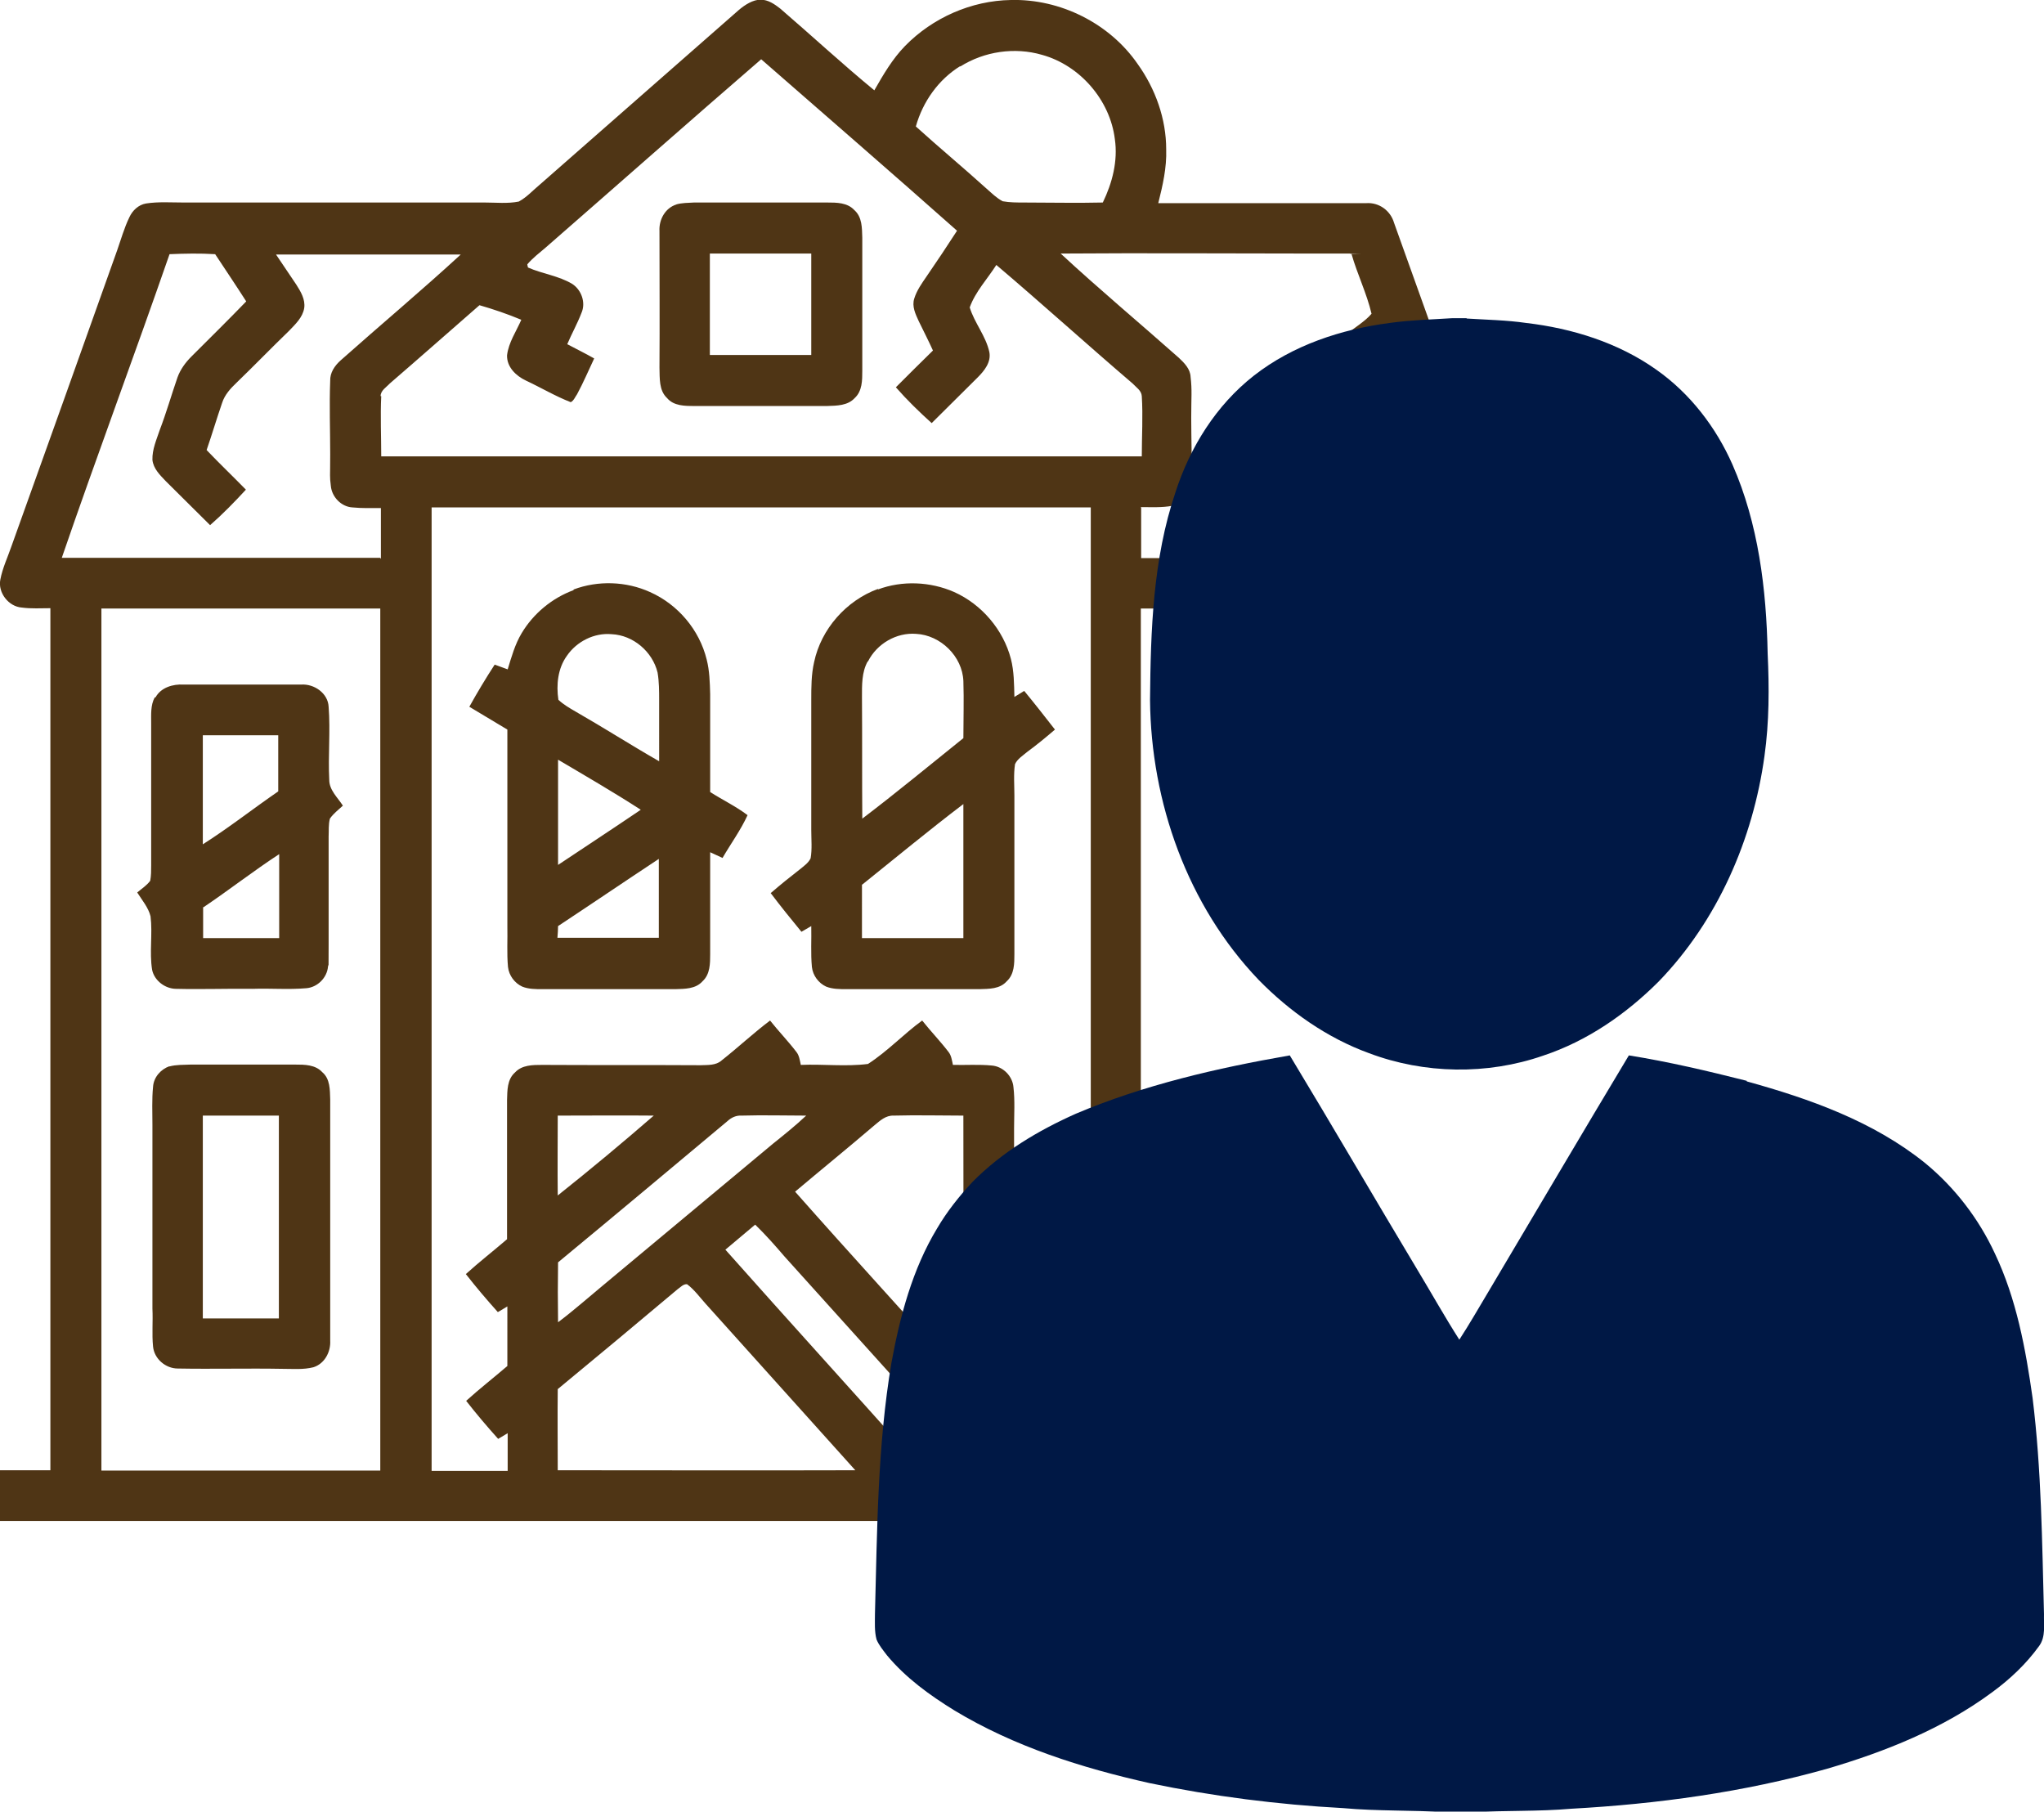
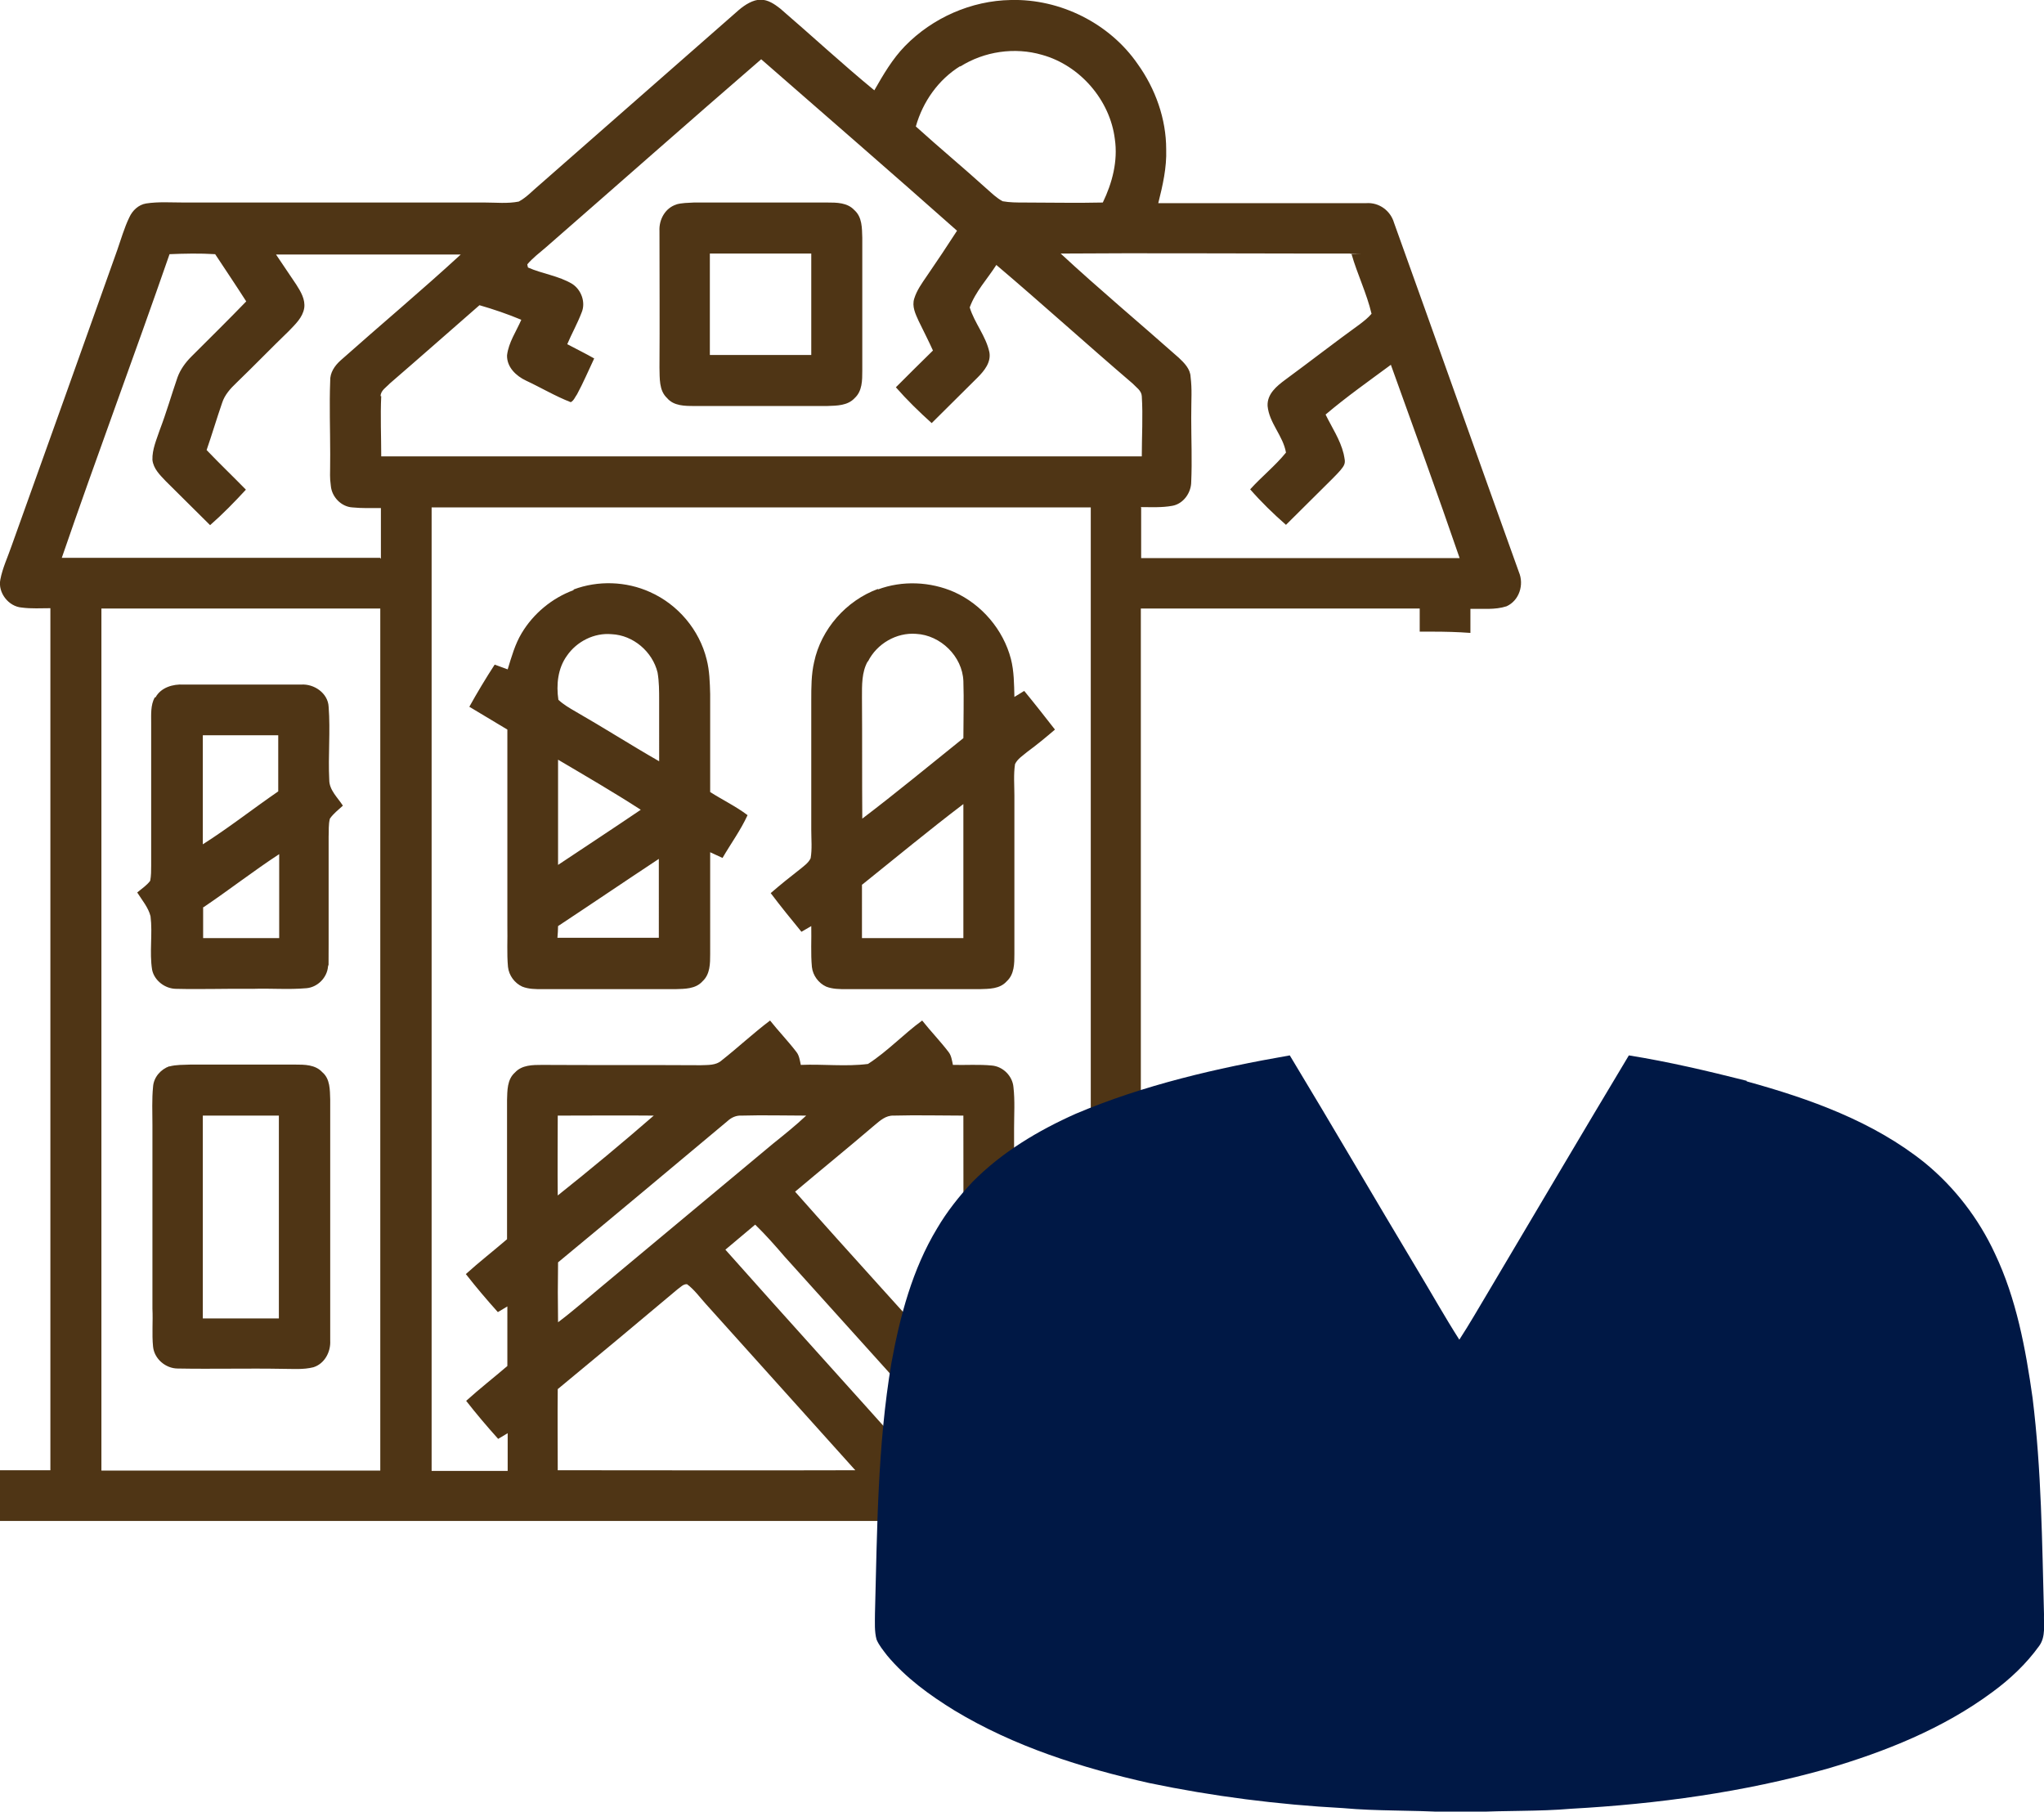
<svg xmlns="http://www.w3.org/2000/svg" viewBox="0 0 645 571.6">
  <g fill="#4f3515">
    <path d="M387.7 464H360V192h88v7.3h4c4 0 8 .1 12 .4v-7.6c3.8-.1 7.7.4 11.4-.8 4-1.8 5.6-6.8 3.9-10.8-13.2-36.7-26.2-73.5-39.4-110.2-1.1-3.8-4.7-6.5-8.8-6.2h-65.6c1.4-5.6 2.7-11.2 2.5-17 0-9.6-3.4-19.1-9-26.9C350.1 7.3 334.5-.4 319 0c-12.5.2-24.7 5.6-33.4 14.5-4 4.1-6.9 9.1-9.7 14-10.1-8.3-19.7-17.2-29.7-25.8-1.8-1.4-3.8-2.8-6.2-2.8s-4.9 1.6-6.8 3.2c-20.9 18.4-41.9 36.7-62.8 55.1-2.2 1.8-4.1 4-6.7 5.4-3.5.7-7.2.3-10.7.3H58c-4 0-8-.3-11.9.3-2.4.4-4.3 2.2-5.3 4.4-1.6 3.3-2.6 6.9-3.8 10.3-11.1 31.2-22.2 62.3-33.4 93.5-1.2 3.5-2.8 6.8-3.5 10.5-.8 4.1 2.6 8.5 6.8 8.8 3 .4 6 .2 9 .2v272h-16v16h388.4c-.8-5.3-1.1-10.7-.7-16h.1ZM303 21c7.6-4.8 17.2-6.2 25.8-3.7 12 3.3 21.5 14.3 23 26.6 1 6.9-.8 13.8-3.8 20-8.3.2-16.6 0-24.9 0-2.2 0-4.5 0-6.7-.4-1.9-1-3.4-2.5-5-3.9-7.4-6.7-15-13-22.4-19.7 2.2-7.8 7.1-14.8 14.1-19.1h-.1ZM120 464H32V192h88v272Zm0-288H19.5c11-32 22.9-63.8 34-95.8 4.8-.2 9.6-.3 14.4 0 3.3 5 6.6 9.9 9.8 14.9-5.7 5.9-11.5 11.6-17.3 17.4-1.9 1.9-3.5 4.1-4.4 6.6-1.9 5.5-3.5 11.1-5.6 16.6-1 3-2.4 6.1-2.3 9.4.3 2.8 2.4 4.8 4.2 6.7 4.7 4.6 9.3 9.3 14 13.9 4-3.5 7.7-7.3 11.3-11.2-4.1-4.2-8.3-8.2-12.4-12.5 1.7-4.9 3.2-10 4.9-14.9.8-2.5 2.6-4.5 4.5-6.3 5.6-5.4 11-11 16.6-16.4 2-2.1 4.3-4.2 4.8-7.2.4-2.7-1.1-5.2-2.5-7.4-2.1-3.2-4.3-6.3-6.4-9.5h58.3c-12.4 11.4-25.3 22.2-37.9 33.4-1.9 1.7-3.4 3.9-3.3 6.5-.3 7.7 0 15.4 0 23.1s-.2 6.7.2 10c.3 3.5 3.3 6.6 6.8 6.8 3 .3 6 .2 9 .2v16l-.2-.2Zm.1-51c0-1.8 1.8-2.8 2.9-4 9.5-8.2 18.9-16.5 28.3-24.7 4.5 1.3 8.9 2.8 13.2 4.6-1.6 3.7-4 7.1-4.5 11.2-.1 3.7 2.8 6.5 6 8 4.7 2.2 9.2 4.9 14.1 6.8 1-.5 1.4-1.7 2-2.5 2-3.7 3.6-7.5 5.4-11.3-2.8-1.6-5.7-3-8.5-4.5 1.4-3.3 3.2-6.5 4.5-9.9 1.4-3.2 0-7.2-2.9-9.1-4.3-2.6-9.5-3.2-14-5.2 0-.2-.2-.7-.2-1 1.7-2 3.8-3.6 5.8-5.3 22.7-19.8 45.2-39.7 68-59.4 20.6 18 41.3 35.9 61.8 54.1-3.1 4.8-6.3 9.6-9.6 14.4-1.5 2.2-3.1 4.4-3.9 7-.8 2.5.4 4.9 1.4 7.1 1.5 3.1 3.1 6.2 4.5 9.3-3.9 3.8-7.8 7.7-11.7 11.6 3.5 4 7.3 7.7 11.3 11.3 4.8-4.8 9.7-9.6 14.5-14.4 2.1-2.1 4.3-4.8 3.7-8-1.1-5.1-4.7-9.2-6.2-14.1 1.8-5 5.6-9 8.4-13.4 14.5 12.3 28.5 25 43 37.4 1.1 1.2 2.8 2.2 2.9 4 .4 6.3 0 12.7 0 19h-240c0-6.3-.3-12.7 0-19h-.2Zm56 273.3c17.9-14.8 35.7-29.7 53.5-44.6 1.2-1.1 2.7-1.8 4.4-1.7 6.8-.2 13.6 0 20.4 0-3.3 3.1-6.9 6-10.4 8.8l-54 45c-4.6 3.8-9.1 7.8-13.9 11.4-.1-6.3-.1-12.7 0-19ZM176 352c10.1 0 20.2-.1 30.3 0-9.9 8.6-20 17-30.3 25.2-.1-8.4 0-16.9 0-25.3Zm127.9 83c-17.6-19.7-35.5-39.2-53-59 8.3-7 16.8-13.9 25.1-21 1.7-1.4 3.5-3.1 6-3 7.3-.2 14.7 0 22 0 0 27.7.1 55.3 0 83h-.1ZM176 464c0-8.6-.1-17.1 0-25.7 12.6-10.4 25.2-20.9 37.8-31.5.9-.6 1.8-1.7 3-1.6 2.3 1.7 4 4.1 5.9 6.2 15.7 17.5 31.5 35 47.2 52.5-31.3.1-62.6 0-93.9 0Zm117-.1c-1.8 0-3-1.7-4.2-2.8-19.9-22.3-40-44.4-59.9-66.8 3.1-2.6 6.3-5.3 9.4-7.9 3.3 3.2 6.3 6.6 9.3 10.1 16.7 18.5 33.4 37.1 50.1 55.6 2 2.3 4.4 4.4 5.9 7.1.3 1.6.4 3.2.6 4.8-3.7 0-7.5.3-11.2 0Zm51 .1h-24V356c0-4.3.3-8.7-.2-13-.3-3.5-3.3-6.5-6.8-6.8-4.1-.4-8.2-.1-12.3-.2-.3-1.4-.5-3-1.4-4.1-2.6-3.4-5.6-6.5-8.3-9.9-5.9 4.3-10.9 9.7-17.1 13.7-7 .9-14.1 0-21.2.3-.3-1.4-.5-3-1.4-4.1-2.6-3.4-5.6-6.5-8.3-9.9-5.3 4-10.1 8.5-15.3 12.6-1.8 1.6-4.3 1.4-6.6 1.5-16.7-.1-33.4 0-50-.1-3 0-6.4 0-8.6 2.4-2.5 2.2-2.4 5.7-2.5 8.7V391c-4.3 3.7-8.8 7.2-13 11 3.2 4.1 6.6 8.1 10.1 12l3-1.8V431c-4.3 3.7-8.8 7.2-13 11 3.2 4.1 6.6 8.1 10.1 12l3-1.8v11.9h-24v-304h208v304h-.2Zm16-304c3.3 0 6.6.2 9.9-.4 3.5-.6 6-4.1 6-7.6.3-6.7 0-13.4 0-20.1s.3-8.7-.2-13c-.1-2.5-2-4.4-3.7-6-12.4-11-25.1-21.6-37.3-32.9 26.7-.2 53.4 0 80.2 0s7.7 0 11.6.2c1.8 6.3 4.8 12.4 6.3 18.8-1.1 1.3-2.4 2.3-3.7 3.3-7.9 5.7-15.6 11.7-23.5 17.5-2.7 2-5.8 4.5-5.6 8.3.5 5.4 4.9 9.4 5.8 14.7-3.4 4.2-7.7 7.6-11.3 11.6 3.5 4 7.3 7.7 11.3 11.2 4.8-4.8 9.7-9.6 14.5-14.4s4.3-4.8 3.7-8c-1.1-4.5-3.7-8.3-5.7-12.4 6.6-5.6 13.7-10.6 20.6-15.7 7.3 20.3 14.7 40.6 21.7 61H360.1v-16h-.1Z" />
    <path d="M213.4 64.5c1.8-.5 3.7-.5 5.6-.6h42c3 0 6.4 0 8.6 2.4 2.5 2.2 2.4 5.7 2.5 8.7v42c0 3 0 6.4-2.4 8.6-2.2 2.4-5.6 2.4-8.6 2.5h-42c-3 0-6.5 0-8.6-2.5-2.6-2.4-2.3-6.3-2.4-9.6.1-14.4 0-28.7 0-43.1-.2-3.6 1.8-7.3 5.4-8.4M224 80v32h32V80h-32Zm-43 106c7.7-2.9 16.6-2.6 24.1.8 8.8 3.9 15.6 11.9 17.9 21.3.9 3.5 1 7.2 1.1 10.9v30.9c3.9 2.5 8.1 4.5 11.8 7.3-2.2 4.8-5.3 9-7.9 13.5l-3.9-1.8V301c0 3 0 6.4-2.4 8.6-2.2 2.5-5.7 2.4-8.6 2.5h-42c-2.1 0-4.3 0-6.3-.8-2.4-1.1-4.2-3.5-4.5-6.2-.4-4.3-.1-8.7-.2-13v-61.9l-12-7.2c2.5-4.5 5.2-9 8-13.3 1.4.5 2.7 1 4.1 1.5 1.2-3.9 2.3-7.9 4.4-11.4 3.7-6.2 9.6-11.1 16.4-13.6m-2.1 20.7c-2.9 4-3.4 9.2-2.7 13.9 1.6 1.5 3.5 2.6 5.4 3.7 8.9 5.1 17.5 10.6 26.4 15.7V221c0-2.9 0-5.9-.5-8.8-1.6-6.6-7.7-11.8-14.5-12.1-5.5-.5-11 2.3-14.1 6.8m-2.8 32.9v33.1c8.7-5.8 17.4-11.5 26.1-17.4-8.5-5.5-17.3-10.6-26.1-15.8m0 52.5c0 1.2-.1 2.5-.2 3.7h32V271c-10.6 7-21.2 14.2-31.8 21.2ZM277 186c7.7-2.9 16.6-2.5 24.1.8 8.7 3.9 15.5 11.9 17.9 21.1 1 3.9 1 8 1.1 12 1-.6 2-1.2 3.1-1.9 3.3 4 6.5 8.1 9.7 12.2-2.8 2.4-5.7 4.8-8.7 7-1.4 1.2-3.1 2.2-3.9 3.9-.5 3.3-.2 6.6-.2 9.9v50c0 3 0 6.4-2.4 8.6-2.2 2.5-5.6 2.4-8.6 2.5h-42c-2.1 0-4.4 0-6.4-.8-2.4-1.1-4.2-3.5-4.5-6.2-.4-4.3-.1-8.6-.2-12.9-1 .6-2.1 1.2-3.1 1.8-3.3-4-6.6-8.1-9.7-12.2 3-2.6 6.1-5.1 9.2-7.5 1.2-1 2.7-2 3.4-3.5.5-2.9.2-5.9.2-8.9v-41c0-4 0-8.1.9-12 2.2-10.4 10.1-19.4 20.2-23.1m-3.3 22.9c-1.9 3.4-1.8 7.5-1.8 11.3.1 12.8 0 25.5.1 38.3 10.8-8.2 21.3-16.9 31.9-25.4 0-6 .2-12 0-18-.3-7.8-7.2-14.5-14.9-14.9-6.2-.5-12.4 3.1-15.2 8.7m-1.9 70.4V296h32v-42.3c-10.8 8.2-21.3 16.9-31.9 25.4h-.1ZM49.1 220c1.7-3.1 5.5-4.2 8.8-4H95c4.1-.3 8.5 2.7 8.7 7 .6 7.7-.2 15.4.2 23.1 0 3.2 2.7 5.6 4.3 8.1-1.4 1.3-3 2.5-4.1 4.1-.5 1.9-.3 3.8-.4 5.7v34c0 11.3 0 4.7-.2 7-.3 3.5-3.3 6.5-6.8 6.8-5.7.5-11.3 0-17 .2-8-.1-16.1.2-24.1 0-3.5 0-6.9-2.6-7.6-6-.9-5.6.2-11.3-.5-16.9-.7-2.8-2.7-5.1-4.2-7.5 1.4-1.2 3-2.2 4.1-3.7.3-1.6.3-3.2.3-4.8v-45c0-2.7-.2-5.6 1.1-8M64 232v34.4c8.2-5.2 15.8-11.2 23.8-16.7V232h-24m.3 54.3v9.7h24v-26.5c-8.1 5.3-15.8 11.3-23.8 16.7h-.1Zm-10.7 50.2c2.2-.6 4.4-.5 6.7-.6h33c3 0 6.4 0 8.6 2.4 2.5 2.1 2.4 5.6 2.5 8.6V423c.2 3.6-1.8 7.3-5.3 8.4-3.2.8-6.4.5-9.7.5-11-.2-22 .1-33.1-.1-3.8 0-7.4-3-7.8-6.9-.4-4 0-8-.2-12v-58c0-4-.2-8 .2-12 .2-3 2.4-5.5 5.2-6.5M64 352v64h24v-64H64Z" />
  </g>
  <g fill="#001845">
-     <path d="M462.8 100.4h-4.6c-6.6.4-13.2.6-19.7 1.5-15.3 2-30.5 7-42.8 16.6-11.9 9.3-20.2 22.6-24.8 36.9-7.1 21-7.8 43.5-8 65.5.3 32.2 11.8 64.8 34.3 88.3 9.8 10 21.6 18.3 34.8 23.1 17.5 6.6 37.3 6.9 54.9.8 13.9-4.6 26.2-13.1 36.5-23.4 18.6-19.2 29.8-44.9 33.4-71.2 1.5-10.7 1.5-21.5 1-32.3-.4-20.3-2.9-40.9-11.1-59.6-5.2-11.8-13.4-22.5-24.1-30-12-8.5-26.5-13-41-14.7-6.2-.9-12.5-1-18.8-1.4Z" />
    <path d="M551.1 341c-12.3-3.1-24.6-6-37.1-8-14.9 24.8-29.6 49.8-44.4 74.7-3 5-5.9 10.1-9.1 15-4.6-7.2-8.8-14.7-13.2-22-13.5-22.5-26.7-45.2-40.3-67.7-23 4-46 9.3-67.5 18.4-11.9 5.3-23.3 12.1-32.6 21.5-4.2 4.5-8.1 9.4-11.2 14.7-7.8 12.9-11.7 27.7-14.4 42.4-4.4 26.1-4.5 52.7-5.2 79.2 0 2.7-.2 5.5.5 8.1.8 1.9 2.1 3.4 3.3 5 5.9 7.1 13.5 12.6 21.3 17.4 18.9 11.4 40.1 18.1 61.5 22.9 20.1 4.2 40.6 6.8 61.1 7.9 10.9 1 21.8.6 32.6 1.3h8.3c10.4-.6 20.8-.2 31.1-1.1 27.2-1.5 54.4-5.2 80.7-12.6 18.4-5.4 36.7-12.7 52.2-24.2 5.6-4.1 10.7-8.9 14.8-14.6 2.1-2.9 1.4-6.7 1.5-10-.6-22.7-.8-45.6-3.6-68.2-2.2-15.6-5.1-31.3-11.9-45.6-5.1-11-12.7-20.9-22.1-28.6-16.3-13.1-36.3-20.2-56.2-25.7v-.2Z" />
  </g>
</svg>